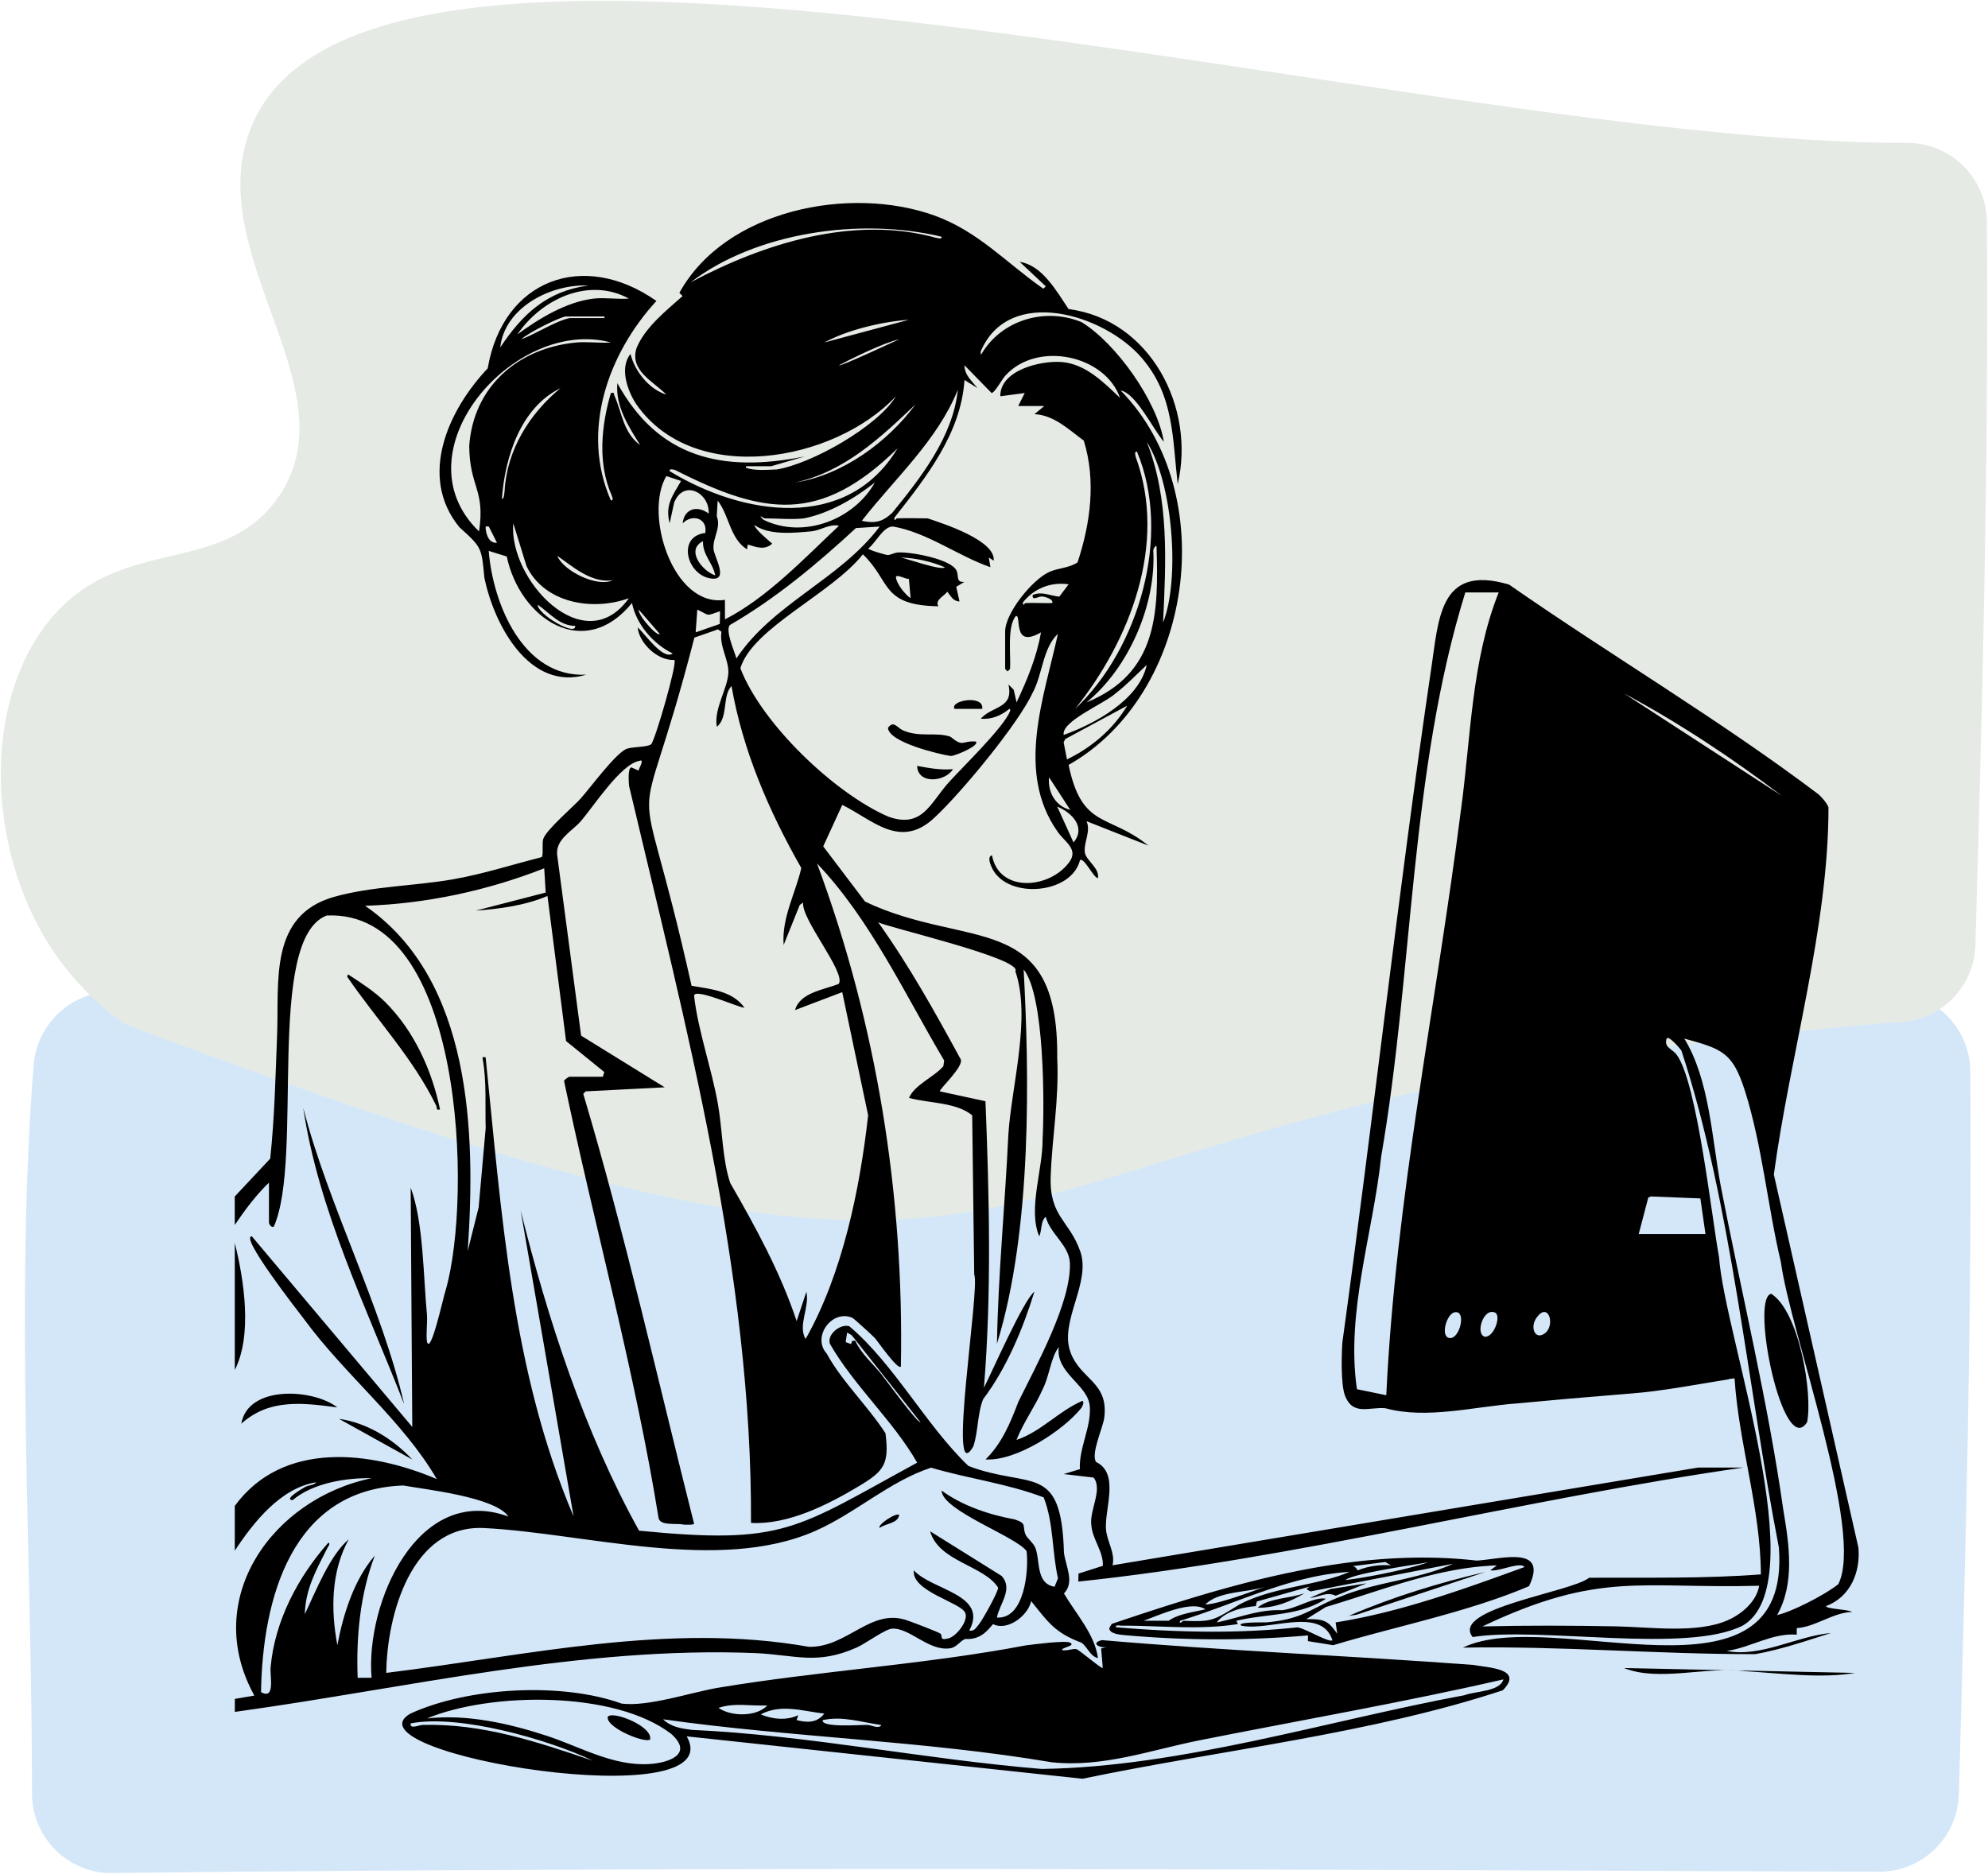
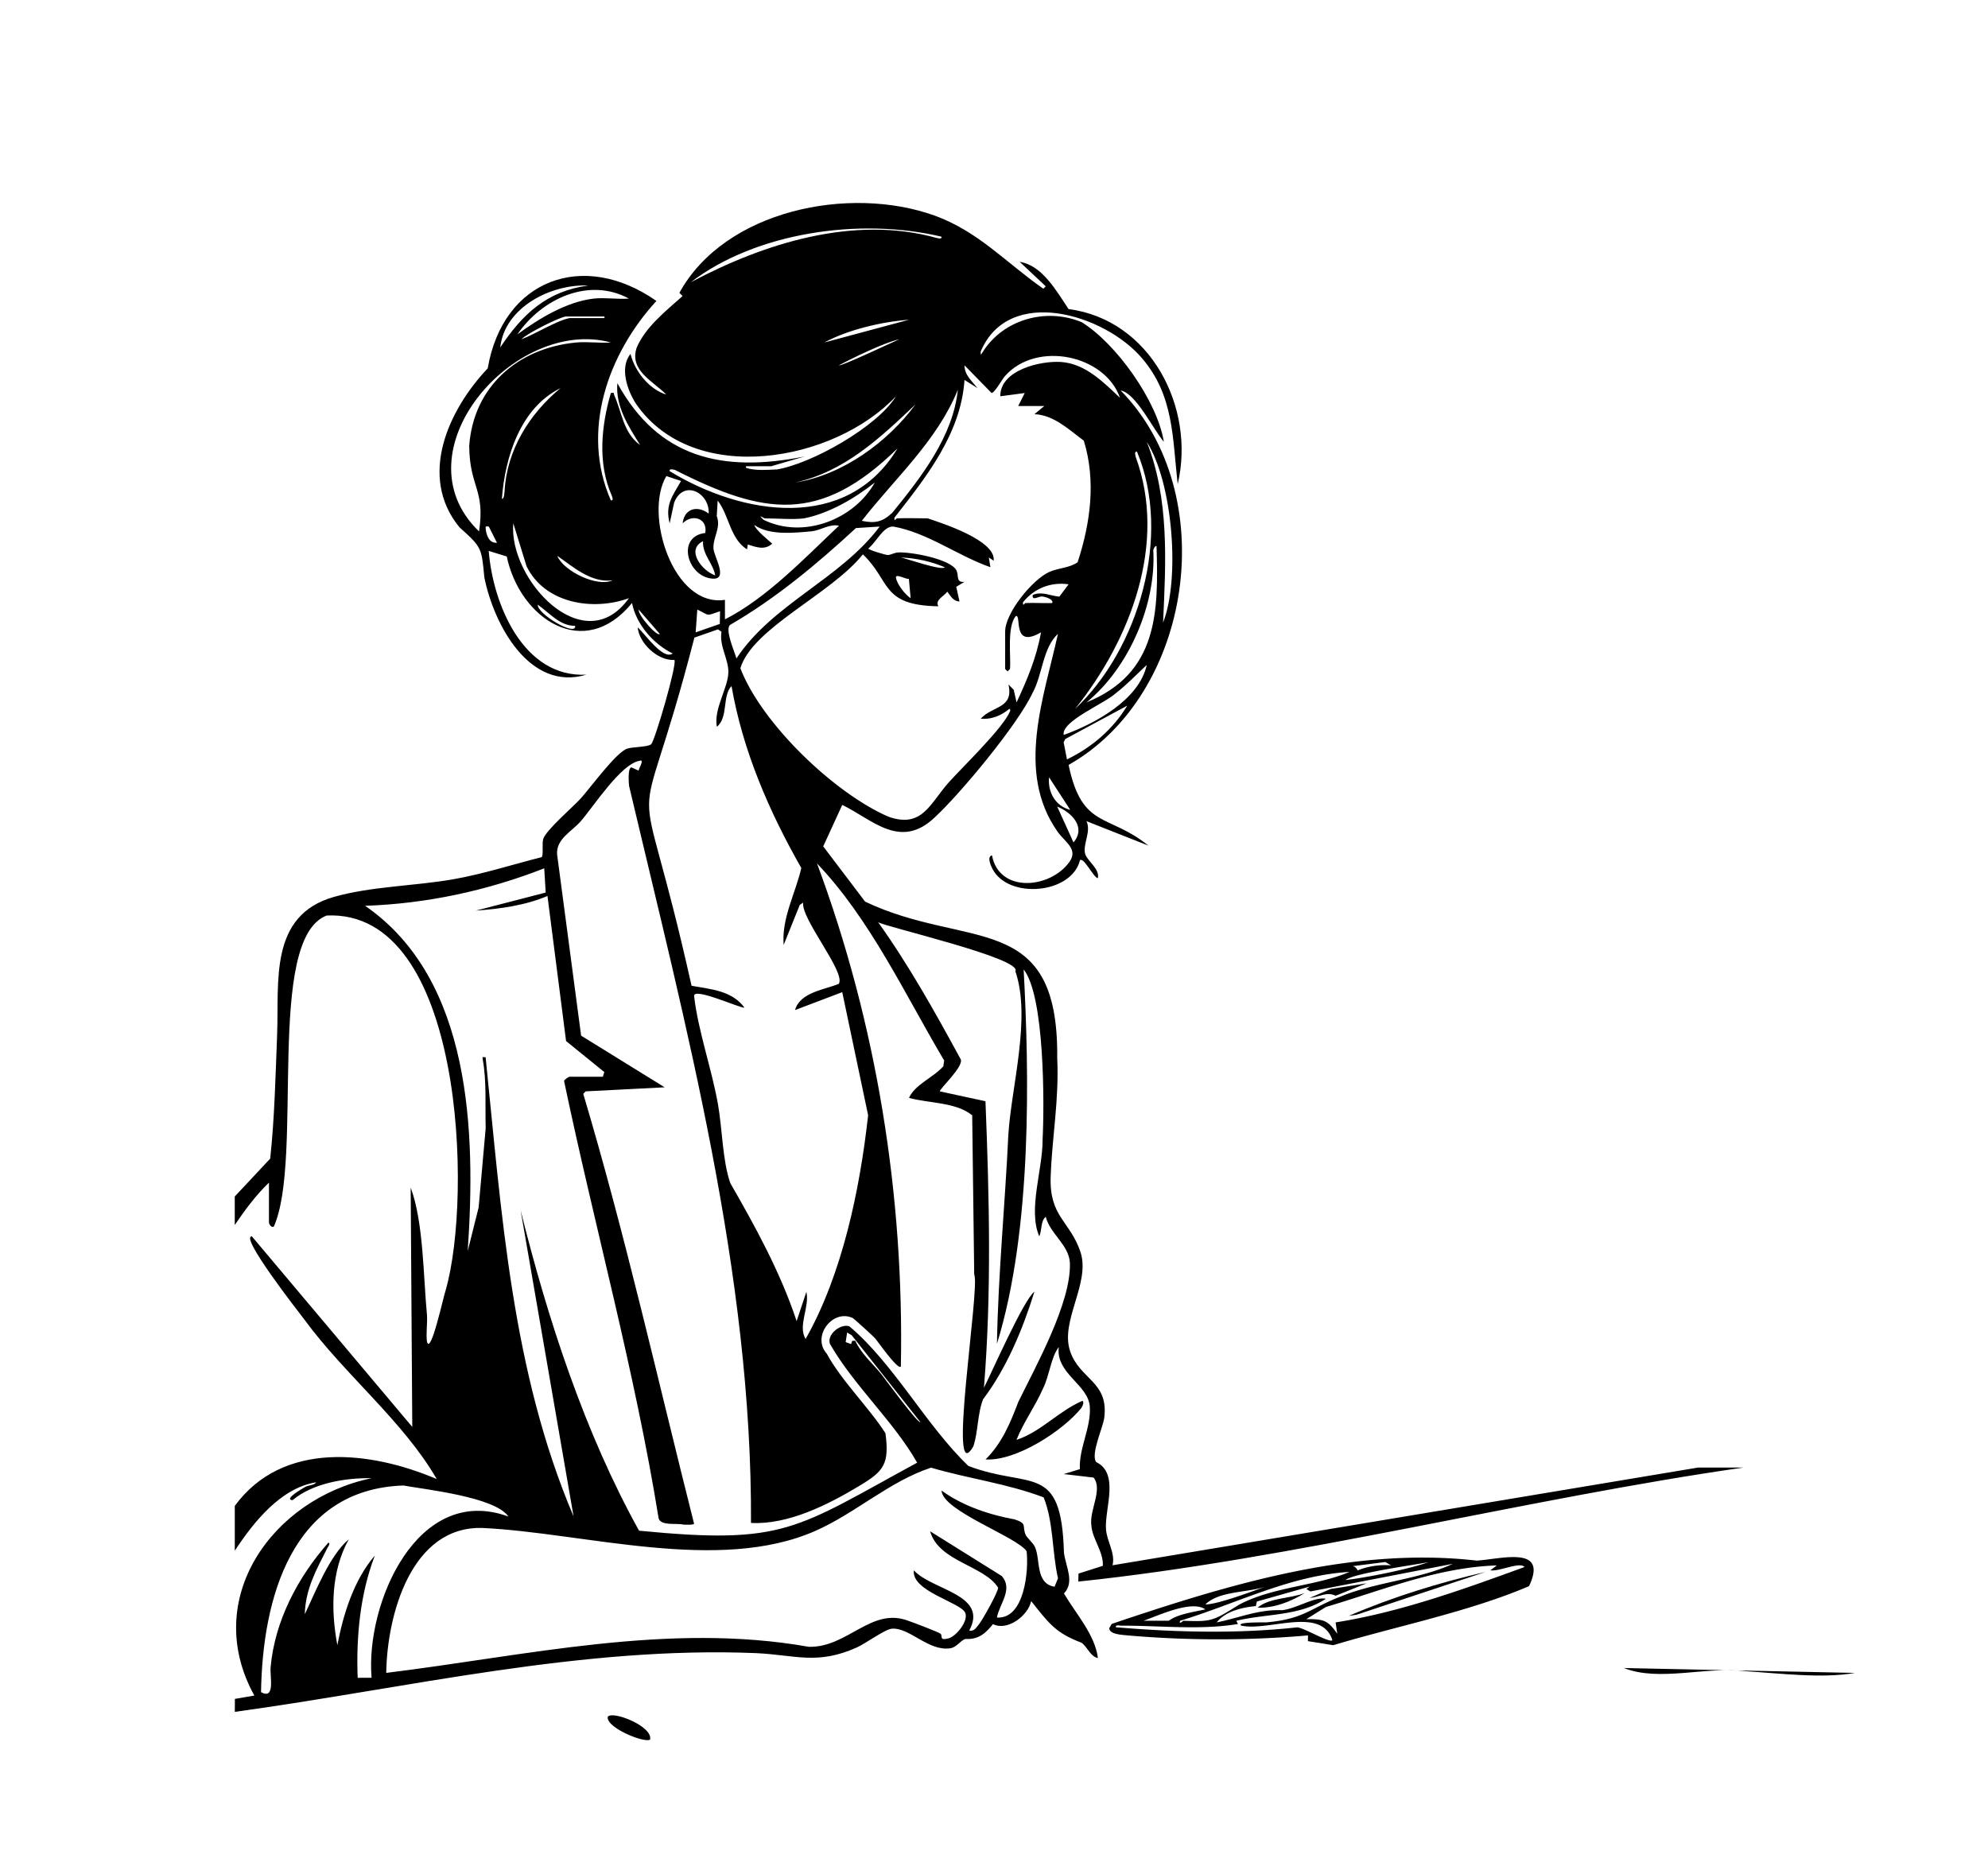
<svg xmlns="http://www.w3.org/2000/svg" viewBox="0 0 609.8 574.88">
-   <path d="M9.81 550.17c.01-73.91-5.25-149.76.5-223.42.97-12.26 10.88-21.9 23.15-22.52 182.72 1.42 363.82.62 546.39.18 13.44-.04 24.41 10.79 24.52 24.24.55 73.95-1.39 147.94-3.51 221.85-.39 13.26-11.27 23.79-24.53 23.73-181.82-.68-361.21-1.63-543.44.4-12.97-.71-23.08-11.47-23.08-24.46Z" style="fill:#d4e7f9" />
-   <path d="M581.41 313.64c-321.46 26.23-220.86 122.21-543.44.41-6.36-4.6-15.5-12.43-23.08-24.45-18.38-29.24-20.27-71.99-1.02-97.62 21.57-28.72 53.49-14.36 71.15-38.96 22.88-31.88-19.88-71.07-9.68-108.93 26.57-98.72 356.18.21 509.6-.26 13.44-.05 24.41 10.78 24.52 24.23.55 73.95-1.39 147.95-3.52 221.86-.38 13.26-11.26 23.78-24.52 23.71Z" style="fill:#e5eae5" />
  <path d="M569.05 513.22c-10.1 1.79-22.93.15-33.69-.52-11.87-1.55-26.48 3.34-37.24-.97l70.93 1.5ZM238.12 144.05c10.69-1.67 31.05-13.17 36.71-22.48-19 20.19-61.95 27.85-79.64 2.46-2.76-4.18-5.22-11.2-1.79-15.45 1.32 5.32 5.69 10.84 10.99 12.48-3.99-4.1-11.4-7.35-9.11-14.35 2.63-6.34 9.11-11.44 14.1-15.88l-.99-.99c14.06-25.51 52.21-33.03 78.18-23.74 13.49 4.84 22.02 14.5 33.47 22.48l.74-.74-7.99-7.5c6.94 1.03 11.34 9.08 14.99 14.48 25.1 3.26 38.99 30.23 33.47 53.71-1.63-14.15-1.11-27.19-11.01-38.7-11.45-13.41-40.8-22.4-49.42-1.99-.02 1.31.01 1.1.63.13 6.31-9.98 19.37-13.66 30.32-9.14 10.5 6.45 23.17 24.09 25.23 36.71-3.37-3.96-8.56-14.9-13.24-15.74 31.1 31.8 22.14 93.31-15.98 114.87 4.14 19.79 12.19 14.8 24.47 24.75l-18.98-7.49c1.45 3.08-.99 6.73-.49 9.7.39 2.35 4.63 4.78 3.98 7.78-1.35-.13-4.31-6.57-5.49-5.5-2.6 10.43-22.04 12.03-26.86 2.63-.47-.95-1.77-3.72-.13-4.13 2.19 11.7 17.85 10.27 23.75 2.02 2.84-3.98-1.46-6.11-3.68-9.35-12.83-18.29-4.12-41.08.16-60.62-4.72 4.37-4.7 12.55-7.81 18.17-4.48 9.61-21.91 30.64-29.89 38.05-10.63 10.23-19.22.73-28.46-3.74l-5.84 12.72 12.85 16.95c31.28 14.89 59.38 2.24 58.93 47.97.6 13.04-1.59 24.1-2.01 36.49-.42 12.18 5.86 13.49 9.09 22.87 3.31 9.59-6.3 21.25-3.12 30.6 2.99 8.78 11.88 9.24 10.47 20.42-.38 2.99-4.23 11.2-2.49 13.57 7.2 3.52 2.64 14.12 3.01 20.46.22 3.88 2.94 7.39 2.02 11.22l179.62-29.98h13.93c-66.07 9.43-138.25 28.13-204.05 34.98l.05-2.45 7.47-2.38c.25-4.32-3.25-8.24-3.52-12.42-.68-4.55 3.59-11.04.68-14.66l-9.17-1.07 4.97-1.51c-.34-6.47 3.51-12.81 3.04-19.24-.5-6.75-10.53-10.1-9.51-18.21-2.44 3.13-2.9 8.97-4.9 12.83-2.33 5.36-5.92 10.19-8.08 15.65 7.59-2.53 12.93-8.86 20.23-11.99.66.45-.02 1.67-.32 2.18-5.63 7.01-20.04 16.39-29.4 15.8 4.97-4.89 7.55-11.04 10.06-17.66 5.38-10.98 16.21-30.43 15.82-42.54-.18-5.53-6.16-9.08-7.4-14.23-1.6 1.19-1.16 4.19-2 5.99-3.54-8.24 1.11-20.57 1.02-29.7.57-10.79.63-44.14-5.81-52.18 1.69 31.36 2.71 79.57-8.19 114.85.38-21.44 2.49-42.79 3.5-64.18.9-14.63 7.06-35.83 2.15-50.12 2.38-3.94-40.85-13.84-42.12-15.08 9.51 13.3 17.47 27.6 25.28 41.95 1.43 2.11-6.79 9.51-6.29 9.99l13.96 3.02c1.17 29.22 1.9 58.74-.47 87.9 2.03-3.88 12.19-27.09 15.48-29.47-3.5 11.36-8.57 23.53-15.72 32.97-1.77 4.4-1.52 10.08-3.01 14.48-8.24 14.17 2.19-48.94.27-52.68l-.62-48.88c-4.89-4.04-13.27-3.68-19.38-5.34 1.73-4.07 7.52-6.28 10.53-9.71l.25-1.77c-12.04-20.29-22.64-43.31-39-60.45 18.3 49.13 26.75 101.94 25.72 154.36-.96 1.14-7.31-8.07-7.97-8.76-.7-.74-6.35-5.91-6.83-6.16-6.2-2.85-12.63 5.77-7.94 10.93 4.57 8.44 12.79 16.29 18.02 24.44 1.23 9.46-.5 11.62-7.94 16.1-9.61 5.79-21.89 12.02-33.31 11.41.38-76.48-20.03-152.5-37.4-226.11-.1-1.12-.45-5.45.7-5.69l2.23 1c-.13-.36 2.04-3.72.25-3-5.71.98-14.03 13.95-17.97 18.5-2.74 3.16-7.66 5.47-7.28 10.24l7.36 55.57 25.64 15.85-24.24 1.24-.74.76c12.97 43.52 22.87 87.85 33.99 131.87.01.43-2.66.31-3.28.28-2.13-.52-6.88.48-7.59-1.9-7.3-45.26-19.63-89.43-29.01-134.21.09-.39 1.44-1.29 1.66-1.29h10.24l.45-1.43-11.73-9.51-5.71-44.51c-6.78 2.9-14.62 3.97-21.97 4.49l21.43-5.54-.45-7.44c-17.43 6.85-36.18 10.88-54.95 11.5 32.76 22.59 33.96 69.73 31.48 105.9l3.35-13.37 2.16-24.32c-.2-6.86.33-14.37-.91-21.12-.18-.97.04-.6.89-.63 4.9 47.65 7.97 96.21 26.98 140.87l-16.24-93.91c8.3 33.35 19.66 68.29 36.33 98.29 44.76 4.37 47.84-.49 85.3-20.87-7.28-12.79-19.32-23.5-26.76-36.45-.98-2.93 3.24-6.23 5.93-5.41 13.76 11.58 23.55 30.44 36.56 42.88 19.09 7.22 28.52-1.31 29.3 26.65.62 4.4 3.32 8.97 0 12.46 3.63 6.19 9.51 12.6 10.42 19.82-2.39-.53-3.1-3.29-5.03-4.71-8.18-3.07-10.19-6.22-15.45-12.77-.94 4.5-7.35 9.32-11.7 7.05-1.94 2.35-4.12 4.84-8.42 4.56-1.54.4-2.63 2.52-4.64 2.85-6.65 1.08-12.5-6.4-17.95-6-2.12.16-8.06 4.55-10.76 5.76-12.09 5.4-18.61 2.37-30.68 1.75-53.66-2.26-107.29 10.75-160.12 18.01l.02-3.98 5.97-1.02c-16.41-29.69 5.58-60.4 35.97-66.69-8-.13-18.01 1.49-24.24 6.74-2.95-.17 3.13-3.61 3.91-4.08 1.07-.55 2.79-.5 3.33-1.4-10.93 1.74-19.24 12.29-24.97 20.98v-13.74c14.72-20.11 41.6-16.88 61.94-8.24-10.26-17.76-28.24-32.03-40.66-49.01-2.06-2.68-19.96-25.64-16.03-25.43l49.19 58.45-.49-73.43c3.97 10.61 3.87 27.47 5.01 39.19.14 2.55-.33 5.58-.02 8.02 1.1 4.69 5.17-14.3 5.75-15.74 8.26-28.68 5.54-116.88-36.5-114.93-18.93 7.23-6.93 74.64-16.22 95.44-.83.43-1.49-.86-1.49-1.25v-12.24c-4.03 3.87-7.43 8.48-10.49 12.99v-8.74l10.87-11.61c1.35-12.55 1.62-25.25 2.12-37.84.65-16.41-2.6-36.78 17.47-42.47 11.54-3.27 24.68-3.31 36.56-5.4 9.18-1.61 18.08-4.5 27.09-6.78.65-.44.07-4.16.51-5.58.84-2.73 9.11-9.78 11.52-12.45 2.89-3.2 10.83-14.11 14.21-15.26 1.7-.58 6.44-.47 7.38-1.36 1.17-1.11 8.09-24.91 7.12-25.85-5.3.27-10.87-5.33-11.25-9.99 2.25 1.97 7.77 10.17 10.74 8-5.93-2.88-11.19-8.92-12.49-15.49-14.75 18.11-34.41 4.77-38.42-14.27l-5.53-1.71c1.27 16.21 10.55 38.98 29.97 37.97-17.49 5.26-28.41-15.4-31.32-29.87-.85-9.08-.76-9.17-7.63-15.35-12.81-15.64-3.32-36.09 8.67-48.75 4.66-27.23 29.32-36.42 51.75-20.68-14.9 16.24-23.3 39.95-13.97 61.19.94.1.42-1.02.26-1.5-4.36-9.89-3.22-21.32-.26-31.46 1.28-.2.78.12 1.04.7 2.32 5.1 2.74 11.55 7.94 15.28-3.56-5.74-7.62-11.86-6.99-18.98 12.54 22.83 32.05 27.57 57.44 22.48l-10.24 2.99h-7.74v.49c2.73.94 6.42.62 9.24.51Zm50.69-71.43c-25.04-5.99-56.98-1.31-76.92 13.98 22.32-11.89 49.98-20.68 75.32-13.62.54.07 1.72.55 1.61-.36ZM180.42 87.6c-11.39-.51-25.64 6.69-26.97 18.98 6.8-10.22 14.35-17.29 26.97-18.98Zm1.75 4c3.36-.38 7.31.28 10.74 0-12.31-6.68-26.76.07-34.21 10.99 6.59-4.85 15.15-10.06 23.47-10.99Zm3.25 5.49h-11.74c-1.7 0-12.08 5.21-13.74 6.99 4.1-1.5 10.68-5.68 14.74-6.49h10.74v-.5Zm93.41 1c-8.42.62-18.8 3.09-25.97 6.98l25.97-6.98Zm-102.16 6.99c3.42-.33 7.27.24 10.74 0-29.45-8.06-65.87 33.5-40.47 57.95 1.96-12.95-2.92-13.48-3.01-26.25 1.3-18.23 14.98-29.99 32.74-31.7Zm99.16-.99c-4.61 1.01-14.28 5.72-18.48 7.98.54.44 17.44-7.56 18.48-7.98Zm-.75 54.94c3.14-.15 6.35 0 9.49 0 4.49 1.51 20.97 6.77 20.23 12.99l-1.49-1 .49 2.99c-9.98-3.48-19.28-10.6-29.79-12.47-3.07-.2-5.37 5.04-7.66 6.72-.01.44 5.25 1.99 5.94 2.01.93.02 1.92-.72 3.28-.79 3.67-.21 16.34 2.01 17.88 5.66.69 1.65-.25 3.59 2.37 3.38l-2.5 1.51 1 4.48c-1.93-.01-2.72-1.7-3.74-2.99-1.04 1.45-3.9 2.55-2.74 4.48-17.68-.29-14.51-7.68-23.16-15.94-9.68 12.18-33.87 22.57-37.58 34.95 6.54 17.04 28.92 38.4 45.41 45.54 10.45 3.71 12.79-4.17 18.57-10.59 4.3-4.78 16.6-16.6 18.73-21.73.09-.23.13-.82-.24-.74-2.41 2.03-5.55 3.33-8.74 2.99 3.64-4.03 10.19-3.04 8.5-10.49l1.62 1.63.87 3.86c3.23-6.87 6.18-13.92 7.49-21.48-9.06 5.26-5.81-5.7-7.73-4.99-2.75 3.28-1.46 12.31-1.76 16.23l-.75.74-.75-.74v-11.49c0-5.72 8.44-16.07 13.64-18.33 2.79-1.21 6.05-1.16 8.58-2.91 3.96-12.05 5.69-25.02 1.91-37.32-4.57-3.36-9.12-7.85-15.14-8.13l3-2.49h-7.99l2-3.99-7.49.99c-.1-8.04 12.4-10.98 18.75-10.51 7.39.56 12.93 6.22 17.97 11-4.58-13.19-25.55-17.59-35.23-6.75-.9.97-3.33 5.43-4.19 5.23l-8.28-8.47c-.03 2.98 2.33 4.89 3.99 6.99l-3.99-2.49c-1.1 16.44-11.74 29.82-21.48 42.22-.13 1.52.52.25.74.24Zm-103.15-39.95c-12.27 5.99-17.05 21.19-17.98 33.96.77 0 .7-1.76.83-2.41.66-12.53 7.64-23.72 17.15-31.55Zm101.73 38.28c8.81-10.83 18.67-23.4 20.15-37.79-6.33 15.66-19.29 27.14-29.46 40.21 4.1.87 6.35.33 9.31-2.43Zm-29.8-9.32c14.64-2.27 28.49-12.49 36.96-23.97-10.75 10.21-21.87 20.73-36.96 23.97Zm112.9 42.97c5.29-13.47 2.98-42.97-5-55.45 6.96 17.58 5.86 36.9 5 55.45ZM205.4 144.54c22.44 13.66 54.38 18.77 69.92-6.99-23.82 23.31-40.91 20.5-68.3 6.61-.5-.11-1.75-.5-1.63.38Zm124.38 72.94c19.42-18.31 29.8-53.1 18.97-78.93-.88-.13-.49 1.12-.38 1.63 9.75 26.61-1.67 56.2-18.59 77.3Zm-120.89-69.93-4.49-1.5c-6.98 11.69 2.09 40.41 17.97 37.97v5.99c12.82-6.52 24.4-18.76 34.97-28.72-2.83-.65-5.48 1.36-8.29 1.7-5.43.49-13.09 1.34-17.67-1.94.32 1.49 4.41 4.75 5.49 5.74-2.37 2.12-4.9 1.05-7.49.26l-.24 1.49c-5.25-3.31-5.43-10.37-9-14.97l-.28 4.76c1.38 3.61-1.2 6.45-1.01 9.98.14 2.55 5.35 10.61-1.49 9.02s-9.57-12.81-1.02-13.82c.77-4.59-4.07-5.95-6.94-2.95.46-4.55 4.54-5.64 7.98-3 .34-6.44-7.76-10.6-10.59-3.36l-1.38 6.35c-1.46-5.67.89-8.39 3.49-12.98Zm37.72 11.48c-3.4.43-8.37 0-11.99 0-.33 0-2.52-1.6-.43.43 12.25 6.01 27.77-.04 34.15-11.42-6.25 4.91-13.91 9.42-21.72 10.99Zm-53.7 24.49c-11.1 4.01-25.84 1.62-31.4-9.82l-4.06-13.16c-1.54 17.13 21.66 42.34 35.46 22.98Zm-42.97-21.99c-.87-.02-1.06-.28-.96.7.2 1.95 1.06 4.48 3.46 4.28l-2.51-4.99Zm119.9.01-7.28.46c-11.95 11.03-24.56 21.58-38.68 29.75-1.5 1.65 1.44 8.13 2.01 10.25 11.21-16.89 31.76-24.23 43.95-40.46Zm-50.46 14.98c-.65-3.77-3.92-6.28-3.74-10.49-5.41 2.68-.21 9.17 3.74 10.49Zm134.38-7.74c.93 16.47-7.39 36.04-20.48 46.7 21.86-8.89 22.14-27.55 21.47-47.95-.5-.18-.97 1.04-.99 1.25Zm-165.85 9.24c-6.64.95-12.41-4.38-16.98-7.5 1.92 4.7 12.33 9.75 16.98 7.5Zm101.9-3.99c-4.31-1.83-8.8-2.8-13.48-3 1.12.14 12.68 4.2 13.48 3Zm-11.03 3.53c-.68.33-4.23-1.8-3.95-.29.36 2.02 2.76 5.11 4.5 6.24l-.54-5.95Zm35.76 7.45c2.74-.13 5.51.09 8.24 0 .41-1.28-2.45-2.01-3.23-2.02-1.06-.01-3.12 1.46-2.76-.47 2.78-1.2 5.34.27 8.15.52l2.84-3.78c-5.4-.8-10.55 1.23-13.98 5.5-.12 1.53.52.25.75.24Zm-138.11 7c-4.81 0-7.87-4-11.49-6.5-.12 2.94 11.88 9.92 11.49 6.5Zm25.97 2.49-6.49-7.49c-.28 1.63 5.53 8.35 6.49 7.49Zm18.48-6.99c-4.52 1.55-3.04 1.4-6.99-.5l-.5 6.99 7.4-2.58.08-3.91Zm-.99 35.46c-1.04-5.49 3.43-11.83 3.53-16.73.08-3.97-2.86-8.15-2.11-12.41l-1.07-.75-7.24 2.53c-18.53 71.77-18.25 28.95-.87 106.81 5.86 1.07 12.39 1.45 16.24 6.73-1.53.12-15.82-6.46-15.46-3.53 1.27 10.8 5.4 22.3 7.32 33.15 1.33 7.49 1.37 17.26 3.78 24.19 7.77 13.51 15.4 27.42 20.35 42.34l2.99-8.99c1.06 4.72-2.71 10.34-.24 14.47 11.25-19.83 16.64-45.81 19.18-68.63l-7.94-37.77-14.48 5.5c1.53-5.45 8.88-6.19 13.42-8.05 2.26-3.49-11.63-19.9-10.93-24.92l-1.04.71-4.94 12.28c-.68-8.26 3.71-16.02 5.41-23.61-9.86-17.29-17.99-36.06-21.4-55.82-2.91 2.97-.93 9.6-4.49 12.49Zm106.4 2.5c9.46-3.42 23.1-10.69 25.47-21.48-3.12 2.89-6.14 6.11-9.53 8.7-3.3 3.1-16.81 8.59-15.94 12.78Zm19.47-8.98-18.99 10.23-.51 1 1.02 5.25c7.55-3.64 14.16-9.24 18.48-16.48Zm-17.48 31.96-6.49-9.99c-.45 4.51 1.93 8.85 6.49 9.99Zm1.01 9.99c3.91-4.61-.48-9.15-5-10.99l5 10.99Zm-46.97 177.84-21.06-26.64-1.41-.84-.45 2.94 1.66.6.33-.97.94-.06c1.86 4.03 5.35 6.99 7.99 10.25.92 1.14 11.35 15.42 12 14.72Zm37.84 23.11c-11.14-4.26-23.14-5.75-34.57-9.13-12.83 4.23-23.16 13.98-35.56 19.43-29.69 13.04-70.64.59-101.84-.92-21.99-.84-29.48 26.65-29.71 44.45 42.99-5.27 86.6-15.63 129.62-8 11.88.3 19.16-12.3 30.48-7.99 1.32.43 9.42 3.52 9.92 3.97.77.68-.58 2.21 2.45 1.43 2.35-.6 6.24-5.4 5.11-7.87-1.47-3.23-16.54-6.56-15.74-13 5.53 6.13 23.01 7.36 16.98 18.48 1.59.27 2.07-.86 2.91-1.83 1.12-1.31 5.99-10.05 5.96-11.33-4.25-6.82-18.28-7.99-20.86-17.3l21.98 13.73c3.55 4.03-.68 8.49-1.5 12.73 8.59.56 9.79-14.77 9.11-20.35-3.04-4.47-25.86-12.38-26.09-18.61 6.49 4.74 14.77 7.46 22.38 8.84 4.02 1.31 2.29 1.93 3.37 4.63.42 1.06 2.37 2.54 2.98 4.01 1.62 3.92.07 11.07 5.94 12.03l1.05-2.59c-1.87-8.19-1.29-16.9-4.38-24.8Zm-164.22 5.86c-4.07-6.02-25.53-8.3-32.22-9.52-34.3 1.17-43.19 34.74-43.65 63.41 4.46 2.38 2.68-4.76 2.94-7.67 1.27-14.22 8.41-27.69 17.73-38.22.72.35-.1 1.22-.33 1.67-3.33 6.58-6.74 12.57-6.91 20.3 3.23-6.78 7.65-18.08 13.48-22.98-5.43 9.81-5.54 21.62-3.5 32.47 1.81-9.55 5.11-20.07 11.49-27.47-4.52 11.8-5.74 24.9-5.26 37.49l4.27-.02c-1.94-22.77 14.06-59.68 41.96-49.46Z" />
-   <path d="M299.31 227.48c1.4 1.19-6.35 4.47-7.68 4.45-3.61-.54-18.98-4.18-19.26-8.63 1.74-2.43 2.83-.01 4.63.77 5.15 2.25 10.23.42 14.54 1.95 4.15 3.37 3.33 1.15 7.77 1.47ZM292.31 235.97c-2.26 3.85-10.79 4.8-10.99-1 3.68.67 7.2 1.34 10.99 1ZM292.81 217.48c-1.62-2.59 9.11-4.5 8.49 0h-8.49ZM123.97 430.79c-11.5-29.59-26.21-59.13-30.96-90.91 7.76 30.12 24.06 60.82 30.96 90.91ZM118.31 307.58c8.7 8.71 14.2 20.81 16.66 32.79-1.44.28-.8-.42-1.13-1.1-7.07-14.55-18.28-26.38-27.34-39.62l.24-.74c4.02 2.64 8.15 5.25 11.57 8.66ZM72.02 381.33c2.85 11.34 5.43 28.34 0 38.96v-38.96ZM103.49 431.78c-10.66-1.41-20.89-2.76-29.47 5 2.01-11.92 22.03-10.78 29.47-5ZM126.47 447.77l-22.48-12.48c8.6 1.17 16.65 6.23 22.48 12.48ZM275.83 464.76c-.4 2.67-4.17 2.56-5.99 3.99-.85-.89 5.03-4.83 5.99-3.99ZM560.12 492.73c7.43-2.79 10.6-10.35 9.93-17.93l-25.94-114.47c4.97-36.8 16.76-75.75 16.76-112.63-.51-1.37-1.93-2.97-3.02-3.98-30.34-22.92-63.72-42.63-94.97-64.38-21.81-6.46-21.54 10.99-24.08 27.22-10.03 68.11-17.63 137.11-27.04 205.25-.27 3.88-.48 12.83.76 16.22 2.4 6.53 7.67 3.49 12.48 4.01 12.68 3.44 27.13-.52 40.45-1.5 14.51-1.36 15.35-1.41 34.49-3l.01.01c.19-.02.38-.05.57-.06 9.04-.68 19.65-2.7 30.92-4.54-.32.05-.71.1-1.15.17.11-.04.21-.1.32-.15.45.12.9-.16 1.31-.1-.14.02-.3.05-.48.08l.62-.08c1.31 20.24 7.99 39.83 8.07 60.13-17.51 1.35-35.08.93-52.67 1.03-5.38 4.42-42.68 9.44-35.74 18.19 20.64-3.29 65.7 5.24 82.87-3.52 22.1-12.98-5.64-88.95-7.29-113.02-2.33-12.73-6.72-53.44-12.93-62.01-1.41-1.94-3.86-2.2-3.22-4.78.26-1.9 4.25 2.87 4.6 3.4 15.35 46.64 20.38 103.63 29.9 152.44 3.97 52.18-69.61 17.54-96.93 30.74 29.96-.55 59.75 2.06 89.66 2 7.61-1.3 15.92-4.16 23.24-6.48-10.55.95-21.55 7.56-31.97 5.5 7.24-1.02 14.03-5.59 21.48-5v-2c5.81-.4 10.99-4.72 16.98-4.99-1.24-.77-7.99-.89-7.98-1.75Zm-115.58-82.25c-2.77-.51-.81-7.27 1.53-7.86 3.92-1 1.75 8.46-1.53 7.86Zm10.93-.39c-3.11-.8-.35-9.29 3.27-7.32 1.71 1.23-.57 7.55-3.27 7.32Zm-7.33-161.71c-7.57 59.82-20.07 119.34-22.91 179.66l-9-1.85c-3.46-23.66 4.96-47.83 7.44-71.41 9.85-56.94 8.79-118.21 25.8-173.02h10.24c-8.35 20.89-8.54 44.45-11.56 66.62Zm25.9 160.52c-3.07 2.55-4.99-1.65-2.59-4.83 3.51-4.66 5.62 2.31 2.59 4.83Zm55.93 88.16c-9.4 4.16-23.87 2.09-34.04 1.89-13.77-.27-27.42-.32-41.23.02 36.12-17.12 48.36-11.5 84.91-12.48-.83 4.88-5.33 8.66-9.65 10.58Zm-8.4-129.4 1.57 10.92h-20.48l2.94-11.2.79-.32 15.18.6Zm-23.4-154.92c16.63 8.89 33.35 19.95 48.45 31.46l-48.45-31.46Zm46.95 282.73c5.47-9.71 3.7-21.52 1.91-32.14-4.7-33.24-12.87-66.65-19.24-99.65-2.71-14.66-3.45-32.5-11.14-45.05 11.77 3.18 14.89 4.36 18.61 16.1 5.27 16.65 6.94 35.32 11 52.44 2.98 21.87 25.7 82.93 17.62 98.83-3.84 3.15-14.49 8.62-18.76 9.46Z" />
-   <path d="M495.86 413.82v-.01c.02-.02.01-.01 0 .01ZM495.22 414.5c-.08.08-.15.16-.24.25.07-.14.15-.22.24-.25ZM496.07 415.59c.07.13.11.26.12.41-.04-.14-.09-.28-.12-.41ZM496.63 417.28c.1.28.2.54.28.77-.1-.26-.19-.52-.28-.77ZM543.32 396.92c8.56 5.44 12.75 30.52 11 39.37-7.39 11.61-17.6-38.3-11-39.37ZM461 518.55c-40.56 13.41-86.86 18.36-128.95 27.15l-121.4-13.01c14 25.01-105.5 5.39-84.87-6.93 17.78-8.21 46.62-9.74 64.93-3.11 8.26.98 20.93-3.38 29.5-4.86 31.16-5.2 63.3-7.1 94.4-13 2.36-.3 12.25-1.62 13.67-.83 1.79 1-2.8 1.5-2.5 2.25 1.32.42 3.41-.6 4.47-.24.94.32 7.72 6.14 8.01 5.74l-.5-5.99 2-.5c-2.24.64-5.55-1.17-1.75-2.05 37.88 3.28 75.94 4.78 113.83 7.6 4.5.86 15.73 1.07 9.15 7.77Zm.15-3.33c-30.82 7.07-61.99 12.48-93 18.64-15.25 3.03-29.75 8.45-45.55 6.78-39.34-6.65-79.73-7.6-119.2-13.18 2.43 2.35 5.52 2.82 8.74 3.24 35.84 1.62 71.71 9.08 107.4 11.99 42.62-.59 87.68-14.83 129.72-22.63 3.29-1.26 10.89-1.09 11.89-4.84ZM130.97 527.2c12.23-1.4 25.26 1.54 36.86 5.36 10.17 3.35 20.22 9.3 31.32 8.63 6.01-.36 13.68-3.04 6.75-9.24-17.27-13.32-55.39-12.87-74.93-4.75Zm104.4-3.99c-5.14.24-10.02-.91-14.98.74 3.81 2.7 11.69 2.82 14.98-.74Zm17.48 2.5c-6.52-.72-13.25-3.1-19.49.24 3.57 1.52 7.92 1.96 11.49.25l-.5 1.49c3.26.87 6.29.9 8.5-1.99Zm17.48 3.5c-6.05-.82-11.82-2.85-17.98-1.5-.55 2.41 11.67 1.4 13.72 1.48 1.05-.02 3.62 1.37 4.27.02Zm-88.41 10.98c-13.49-6.49-41.06-14.38-55.94-11.48-.41 1.92 2.53.5 3.72.47 18.37-.46 35.13 5.21 52.22 11.01Z" />
  <path d="M199.4 533.69c-1.92 1.09-13.53-3.72-12.98-6.98 1.38-2.02 13.96 2.92 12.98 6.98ZM469.02 486.61c-18.55 7.92-40.6 12.27-60.08 18.12l-7.75-1.25.03-1.76a318.863 318.863 0 0 1-56.13-.07c-1.45-.16-4.83-.37-4.83-2.18l.74-1.27c35.7-12.06 73.95-23.76 111.94-19.43 7.31-.39 22.1-4.87 16.08 7.84Zm-42.33-6.37-1.75-1.03-10.24 1.29c1.15-.12 1.69 1.26 1.8 1.27 2.84-1.22 6.88-1.86 10.2-1.52Zm11.48-.99c-3.49.73-22.87 3.35-25.47 5.49 6.5-.75 19.34-3.31 25.47-5.49Zm7.5.5-43.73 8.49-1.22-.75.99-.74-16.18 4.58-.31 1.4c-4.08.37-9.43 1.59-11.99 5 6.85-1.39 12.84-4.03 19.99-3.74 4.38-.44 10.03-4.25 13.48-3.5-8.33 5.42-18.24 4.49-27.47 6.75l.5.99c-11.75 1.91-23.6.48-35.72.5-.61.02-1.86-.38-1.74.49 18.32 1.55 37.36 2.04 55.63.03 2.13.14 9.72 4.78 10.8 3.97-3.36-10.59-19.61-2.65-27.97-4.5-1.64-1.19 7.22-.95 7.74-1 11.65-1.03 13.43-4.38 22.97-8 10.5-4.35 24.24-5.25 34.23-9.98Zm13.48.5c-18.22.58-35.21 7.65-52.44 12.75l-6 3.73c5.31-.02 6.57.3 9.48 4.5l-.5-3.5c19.66-3.09 39.26-10.17 57.94-16.99-1.37-1.73-7.89 1.5-10.48 1l1.99-1.49ZM363 497.23c8.79.35 9.13.01 17.06-4.92 10.45-5.55 23.8-5.75 33.89-10.07-18.31 1.09-34.71 9.76-51.95 14.99-.5 1.36.92 0 1 0Zm25.22-10.49c-5.64 1.93-14.22 1.3-18.48 5.48 3.75.03 14.88-4.19 18.48-5.48Zm-37.46 10.49h7.74c2.77-2.06 7.76-2.71 11.24-3.5-4.26-2.94-14.35 1.89-18.98 3.5Z" />
  <path d="m419.19 485.74-9.48 3.81c-2.86-1.37-5.04.47-8 .67l6.48-2.75 11-1.73ZM400.21 488.74c-4.26 2.63-9.39 4.63-14.48 4.49 3.54-3.06 10-2.78 14.48-4.49ZM455.66 482.25l-39.56 13.13-2.39.35c13.46-5.79 27.68-10.17 41.96-13.48Z" />
</svg>